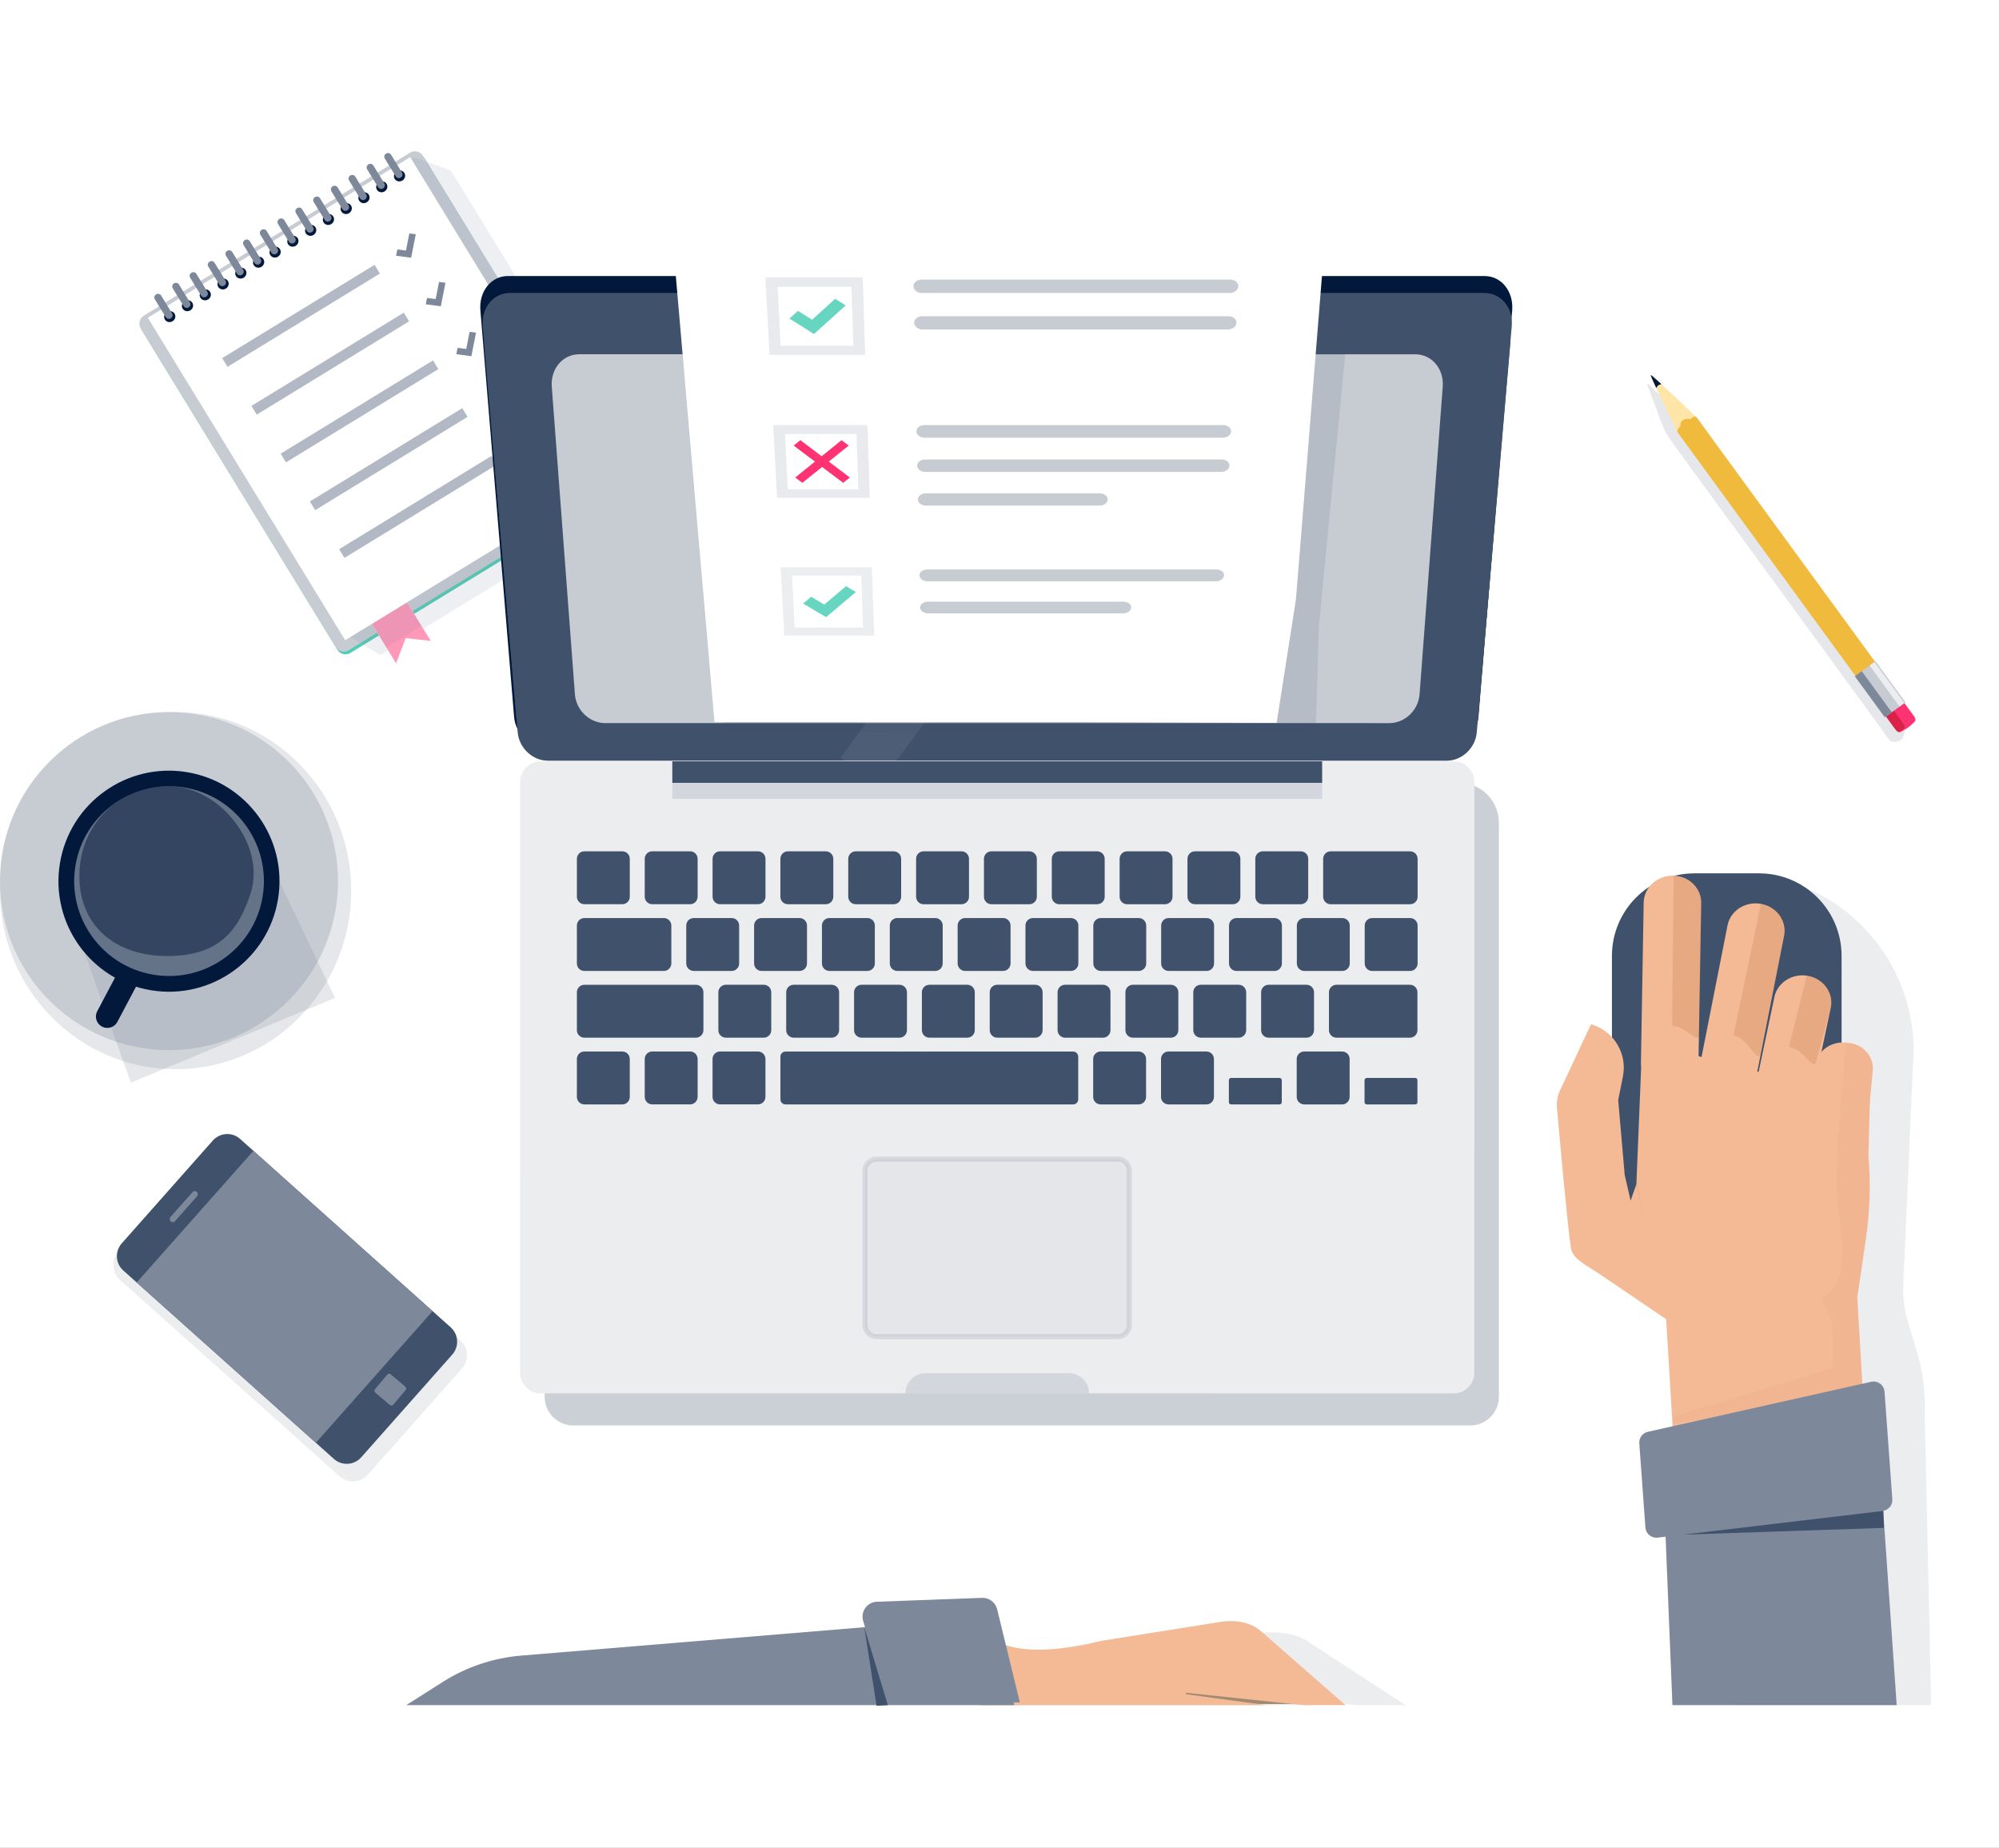
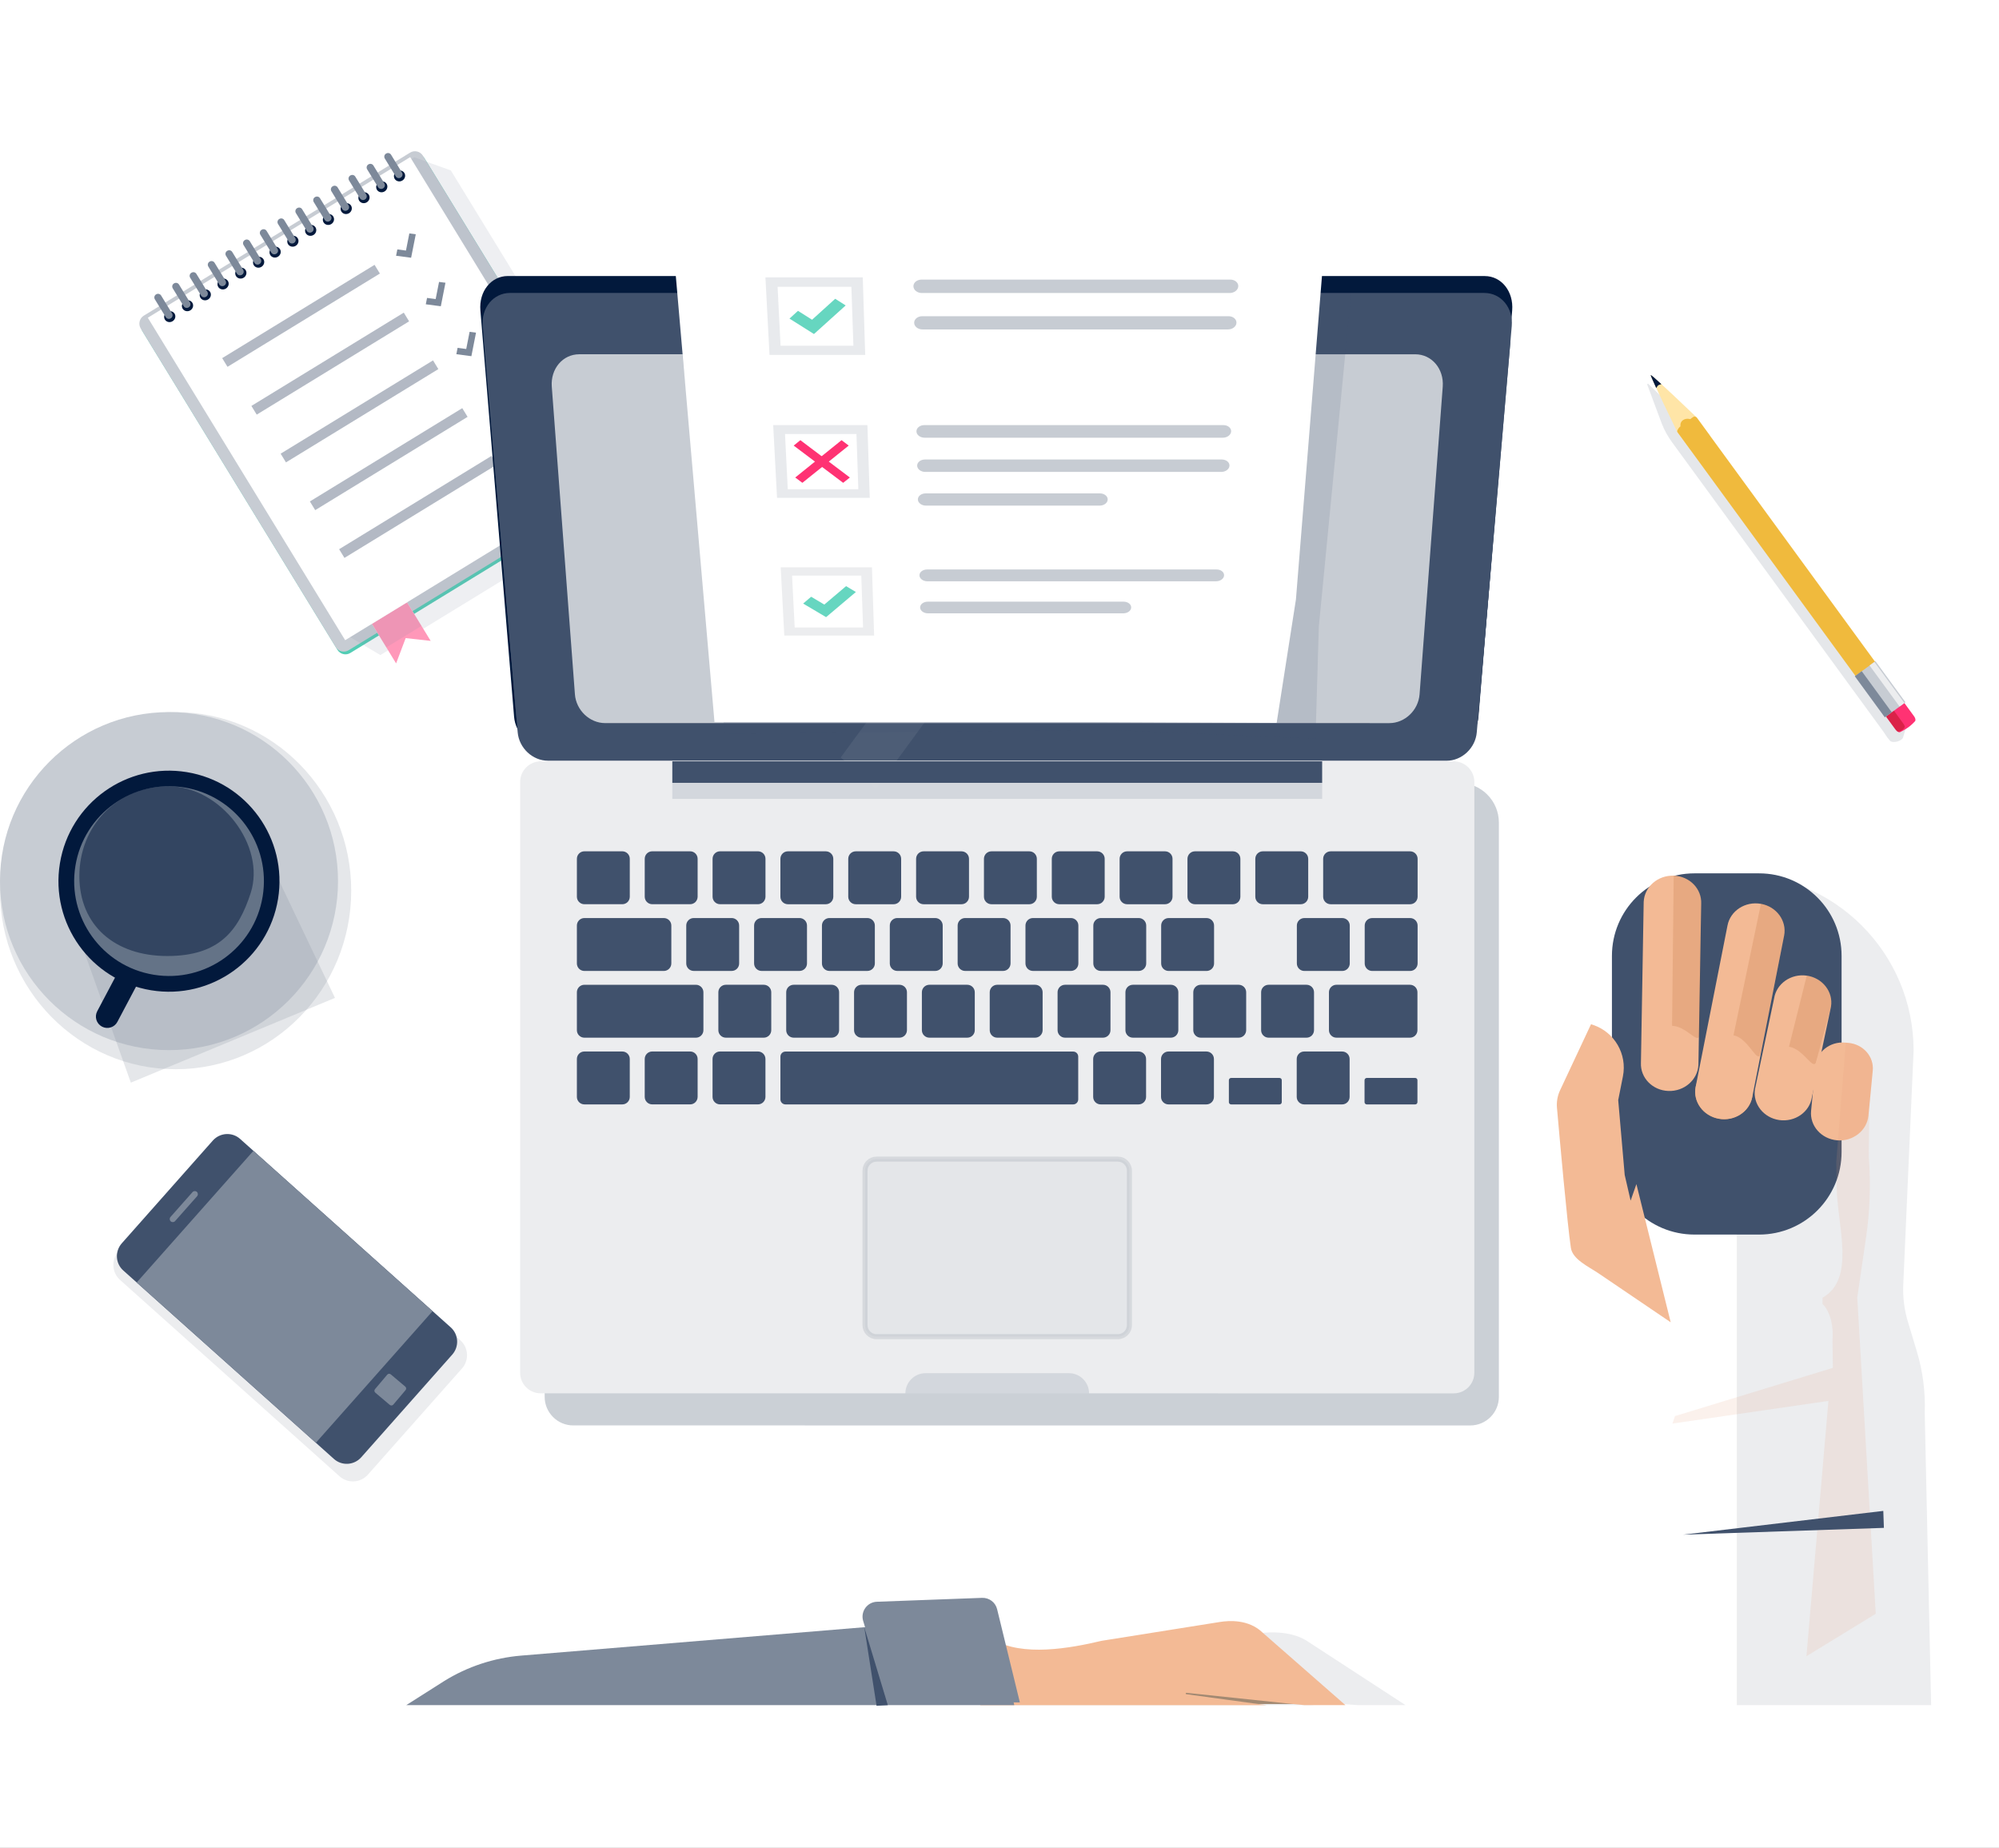
<svg xmlns="http://www.w3.org/2000/svg" width="304" height="281" viewBox="0 0 304 281" fill="none">
  <rect x="0" y="0" width="304" height="281" fill="#333333" stroke="none" />
  <g clip-path="url(#clip0)">
    <rect width="304" height="281" fill="white" />
    <path d="M70.258 208.097L55.945 224.248C54.825 225.509 52.895 225.621 51.638 224.497L18.253 194.63C17.004 193.514 16.892 191.597 18.004 190.34L32.317 174.188C33.437 172.927 35.367 172.815 36.624 173.939L70.01 203.807C71.258 204.927 71.37 206.844 70.258 208.097Z" fill="#ECEDEF" />
    <path d="M68.777 205.987L54.936 221.603C53.853 222.823 51.995 222.939 50.788 221.86L18.746 193.196C17.547 192.126 17.447 190.275 18.522 189.064L32.362 173.443C33.445 172.224 35.304 172.108 36.511 173.186L68.553 201.851C69.752 202.929 69.851 204.776 68.777 205.987Z" fill="#40516C" />
    <path d="M65.782 199.382L48.033 219.401L20.788 195.022L38.537 175.004L65.782 199.382Z" fill="#7D899A" />
    <path d="M29.973 181.906L26.625 185.686C26.455 185.881 26.16 185.898 25.965 185.723C25.775 185.549 25.754 185.255 25.928 185.06L29.276 181.28C29.446 181.085 29.741 181.068 29.936 181.243C30.127 181.417 30.148 181.711 29.973 181.906Z" fill="#7D899A" />
    <path d="M61.678 211.388L59.811 213.595C59.678 213.753 59.442 213.773 59.28 213.641L57.073 211.774C56.915 211.641 56.894 211.404 57.027 211.243L58.894 209.035C59.027 208.878 59.263 208.857 59.425 208.99L61.632 210.857C61.794 210.99 61.815 211.226 61.678 211.388Z" fill="#7D899A" />
    <path opacity="0.2" d="M286.42 111.255L254.268 67.237C253.638 66.377 253.12 65.438 252.736 64.466L250.51 58.501C250.47 58.396 250.601 58.309 250.68 58.388L254.746 62.329L289.812 110.808L289.402 112.161C289.221 112.708 287.821 113.071 287.433 112.647C286.927 112.087 286.576 111.474 286.42 111.255Z" fill="#7D899A" />
    <path d="M251.038 57.032C251.196 56.917 258.019 63.468 258.019 63.468L260.033 66.225L257.061 68.397L255.047 65.641C255.047 65.641 250.899 57.134 251.038 57.032Z" fill="#FFE5A7" />
    <path d="M255.071 65.676C255.071 65.676 255.017 65.568 255.17 65.287C255.324 64.993 255.562 64.829 255.562 64.829C255.562 64.829 255.437 64.231 255.948 63.883C256.459 63.536 257.055 63.739 257.055 63.739C257.055 63.739 257.322 63.5 257.561 63.375C257.604 63.351 257.647 63.343 257.686 63.341C257.878 63.332 258.044 63.509 258.044 63.509L285.332 100.872L282.36 103.044L255.071 65.676Z" fill="#F0BA3D" />
    <path d="M252.179 58.593C252.306 58.498 252.512 58.473 252.66 58.415C251.755 57.583 251.087 56.998 251.038 57.032C250.995 57.065 251.353 57.883 251.871 59.004C251.98 58.866 252.038 58.698 252.179 58.593Z" fill="#02193C" />
    <path d="M289.027 111.299C289.027 111.299 289.678 110.989 290.224 110.59C290.769 110.19 291.177 109.731 291.177 109.731C291.358 109.6 291.326 109.256 291.112 108.961L285.808 101.699C285.594 101.404 285.273 101.272 285.093 101.403L282.946 102.973C282.765 103.103 282.797 103.447 283.01 103.742L288.315 111.004C288.528 111.299 288.85 111.431 289.027 111.299Z" fill="#FF3273" />
    <path opacity="0.49" d="M288.725 111.274C288.725 111.274 289.051 111.198 289.284 111.025C289.517 110.853 289.651 110.595 289.651 110.595C289.727 110.538 289.621 110.257 289.407 109.971L284.204 102.849C283.992 102.56 283.76 102.373 283.68 102.428L282.754 103.106C282.678 103.163 282.785 103.445 282.996 103.734L288.199 110.856C288.413 111.142 288.649 111.33 288.725 111.274Z" fill="#B4141B" />
    <path d="M286.64 109.083L289.776 106.792L285.215 100.547L282.079 102.837L286.64 109.083Z" fill="#C7CCD3" />
    <path d="M288.878 107.442L289.615 106.903L285.054 100.658L284.317 101.197L288.878 107.442Z" fill="#ECEDEF" />
    <path d="M286.639 109.076L287.687 108.31L283.126 102.064L282.077 102.83L286.639 109.076Z" fill="#7D899A" />
    <path fill-rule="evenodd" clip-rule="evenodd" d="M21.659 50.367L51.323 98.826C51.734 99.494 52.609 99.705 53.277 99.294L93.77 74.505C94.438 74.094 94.65 73.219 94.239 72.551L64.575 24.093C64.164 23.425 63.288 23.213 62.62 23.624L22.128 48.413C21.456 48.824 21.248 49.699 21.659 50.367Z" fill="#53CDB5" />
    <path fill-rule="evenodd" clip-rule="evenodd" d="M21.401 49.953L51.066 98.412C51.476 99.08 52.352 99.291 53.02 98.88L93.513 74.091C94.18 73.68 94.392 72.805 93.981 72.137L64.317 23.678C63.906 23.011 63.031 22.799 62.363 23.21L21.87 47.999C21.202 48.41 20.995 49.285 21.401 49.953Z" fill="#C7CCD3" />
    <path fill-rule="evenodd" clip-rule="evenodd" d="M56.559 94.864L60.239 100.88L61.695 97.034L65.496 97.457L61.903 91.591L57.157 94.499L56.559 94.864Z" fill="white" />
    <path fill-rule="evenodd" clip-rule="evenodd" d="M56.559 94.864L60.239 100.88L61.695 97.034L65.496 97.457L61.903 91.591L57.157 94.499L56.559 94.864Z" fill="#FF98B9" />
    <path opacity="0.13" fill-rule="evenodd" clip-rule="evenodd" d="M64.413 29.831C64.21 29.955 63.981 29.988 63.77 29.943C63.558 29.897 63.372 29.773 63.255 29.582C63.139 29.391 63.114 29.167 63.168 28.959C63.222 28.752 63.359 28.561 63.562 28.441C63.969 28.192 64.484 28.304 64.72 28.686C64.836 28.876 64.861 29.1 64.807 29.308C64.749 29.515 64.612 29.706 64.413 29.831ZM57.841 99.614L59.024 98.888L58.754 98.452L64.098 95.179L64.367 95.615L98.454 74.746L68.562 25.914L63.015 23.927L61.43 24.898L63.799 28.773L62.973 29.279C63.098 29.341 63.206 29.436 63.285 29.561C63.521 29.943 63.38 30.457 62.977 30.706C62.571 30.955 62.056 30.843 61.82 30.461C61.741 30.337 61.708 30.196 61.708 30.055L60.281 30.926C60.405 30.988 60.513 31.084 60.592 31.208C60.828 31.59 60.687 32.104 60.285 32.353C59.878 32.602 59.364 32.49 59.127 32.108C59.048 31.984 59.015 31.843 59.015 31.702L57.588 32.573C57.713 32.635 57.821 32.731 57.899 32.855C58.136 33.237 57.995 33.751 57.592 34C57.186 34.249 56.671 34.137 56.435 33.755C56.356 33.631 56.323 33.49 56.323 33.349L54.896 34.224C55.02 34.286 55.128 34.382 55.207 34.506C55.443 34.888 55.302 35.403 54.9 35.651C54.493 35.9 53.979 35.788 53.742 35.407C53.663 35.282 53.63 35.141 53.63 35L52.203 35.871C52.327 35.934 52.435 36.029 52.514 36.153C52.751 36.535 52.609 37.05 52.207 37.298C51.8 37.547 51.286 37.435 51.05 37.054C50.971 36.929 50.938 36.788 50.938 36.647L49.51 37.518C49.635 37.581 49.743 37.676 49.822 37.8C50.058 38.182 49.917 38.697 49.514 38.946C49.108 39.194 48.593 39.083 48.357 38.701C48.278 38.576 48.245 38.435 48.245 38.294L46.818 39.166C46.942 39.228 47.05 39.323 47.129 39.448C47.365 39.829 47.224 40.344 46.822 40.593C46.415 40.842 45.901 40.73 45.664 40.348C45.586 40.223 45.552 40.082 45.552 39.941L44.316 40.696C44.441 40.759 44.548 40.854 44.627 40.978C44.864 41.36 44.723 41.875 44.32 42.124C43.914 42.373 43.399 42.261 43.163 41.879C43.084 41.754 43.051 41.613 43.051 41.472L41.623 42.343C41.748 42.406 41.856 42.501 41.935 42.626C42.171 43.007 42.03 43.522 41.628 43.771C41.221 44.02 40.702 43.908 40.47 43.526C40.391 43.401 40.358 43.26 40.358 43.119L38.931 43.995C39.055 44.057 39.163 44.152 39.242 44.277C39.478 44.658 39.337 45.173 38.935 45.422C38.528 45.671 38.014 45.559 37.777 45.177C37.699 45.053 37.665 44.912 37.665 44.77L36.238 45.642C36.363 45.704 36.471 45.799 36.549 45.924C36.786 46.306 36.645 46.82 36.242 47.069C35.836 47.318 35.321 47.206 35.085 46.824C35.006 46.7 34.973 46.559 34.973 46.418L33.546 47.289C33.67 47.351 33.778 47.447 33.857 47.571C34.093 47.953 33.952 48.467 33.55 48.716C33.143 48.965 32.629 48.853 32.392 48.471C32.313 48.347 32.28 48.206 32.28 48.065L30.853 48.936C30.977 48.998 31.085 49.094 31.164 49.218C31.401 49.6 31.26 50.114 30.857 50.363C30.451 50.612 29.936 50.5 29.7 50.118C29.621 49.994 29.588 49.853 29.588 49.712L26.928 51.338L31.011 58.005L29.625 58.619L52.937 96.702L57.841 99.614Z" fill="#7D899A" />
    <path d="M62.621 27.507L61.106 25.033L24.012 47.74L25.526 50.214L62.621 27.507Z" fill="#02193C" />
    <path fill-rule="evenodd" clip-rule="evenodd" d="M52.493 97.352L92.393 72.928L62.38 23.893L22.481 48.317L52.493 97.352ZM61.189 27.452C60.783 27.701 60.264 27.589 60.024 27.203C59.787 26.817 59.924 26.303 60.331 26.054C60.737 25.805 61.256 25.917 61.496 26.303C61.733 26.689 61.596 27.207 61.189 27.452ZM58.489 29.108C58.082 29.357 57.563 29.245 57.323 28.859C57.086 28.473 57.223 27.958 57.63 27.709C58.036 27.461 58.555 27.573 58.795 27.958C59.032 28.344 58.895 28.859 58.489 29.108ZM55.783 30.763C55.377 31.012 54.858 30.9 54.618 30.514C54.381 30.128 54.518 29.614 54.925 29.365C55.331 29.116 55.85 29.228 56.09 29.614C56.327 30 56.19 30.514 55.783 30.763ZM53.083 32.418C52.676 32.667 52.157 32.555 51.917 32.169C51.68 31.784 51.817 31.269 52.224 31.02C52.63 30.771 53.149 30.883 53.39 31.269C53.626 31.655 53.489 32.169 53.083 32.418ZM50.377 34.074C49.971 34.323 49.452 34.211 49.212 33.825C48.975 33.439 49.112 32.925 49.519 32.676C49.925 32.427 50.444 32.539 50.684 32.925C50.921 33.31 50.784 33.825 50.377 34.074ZM47.677 35.729C47.27 35.978 46.751 35.866 46.511 35.48C46.274 35.094 46.411 34.58 46.818 34.331C47.224 34.082 47.743 34.194 47.984 34.58C48.22 34.966 48.083 35.48 47.677 35.729ZM44.972 37.38C44.565 37.629 44.046 37.517 43.806 37.132C43.569 36.746 43.706 36.231 44.113 35.982C44.519 35.733 45.038 35.845 45.279 36.231C45.515 36.617 45.378 37.136 44.972 37.38ZM42.271 39.036C41.864 39.285 41.346 39.173 41.105 38.787C40.868 38.401 41.005 37.887 41.412 37.638C41.819 37.389 42.337 37.501 42.578 37.887C42.814 38.273 42.677 38.787 42.271 39.036ZM39.761 40.575C39.354 40.824 38.835 40.712 38.595 40.326C38.358 39.94 38.495 39.426 38.902 39.177C39.308 38.928 39.827 39.04 40.068 39.426C40.304 39.812 40.167 40.326 39.761 40.575ZM37.056 42.23C36.649 42.479 36.13 42.367 35.89 41.981C35.653 41.596 35.79 41.081 36.197 40.832C36.603 40.583 37.122 40.695 37.363 41.081C37.599 41.463 37.462 41.981 37.056 42.23ZM34.355 43.882C33.948 44.131 33.429 44.019 33.189 43.633C32.952 43.247 33.089 42.733 33.496 42.483C33.903 42.235 34.421 42.347 34.662 42.733C34.898 43.118 34.757 43.633 34.355 43.882ZM31.65 45.537C31.243 45.786 30.724 45.674 30.484 45.288C30.247 44.902 30.384 44.388 30.791 44.139C31.197 43.89 31.716 44.002 31.953 44.388C32.193 44.774 32.056 45.288 31.65 45.537ZM28.945 47.193C28.538 47.441 28.019 47.329 27.779 46.944C27.542 46.558 27.679 46.043 28.086 45.794C28.492 45.545 29.011 45.657 29.252 46.043C29.492 46.429 29.351 46.944 28.945 47.193ZM26.244 48.848C25.837 49.097 25.319 48.985 25.078 48.599C24.841 48.213 24.978 47.699 25.385 47.45C25.791 47.201 26.31 47.313 26.551 47.699C26.787 48.084 26.65 48.599 26.244 48.848Z" fill="white" />
    <path d="M48.664 30.145L49.618 31.705L50.328 32.863C50.485 33.12 50.402 33.456 50.149 33.61L50.124 33.622C49.867 33.78 49.531 33.697 49.378 33.444L48.668 32.286L47.714 30.726C47.556 30.469 47.639 30.133 47.892 29.98L47.917 29.967C48.175 29.809 48.511 29.888 48.664 30.145ZM29.123 41.472L29.098 41.484C28.841 41.642 28.762 41.978 28.92 42.231L29.874 43.791L30.583 44.949C30.741 45.206 31.077 45.285 31.33 45.127L31.355 45.114C31.612 44.957 31.691 44.621 31.534 44.368L30.824 43.21L29.87 41.65C29.716 41.393 29.38 41.314 29.123 41.472ZM45.204 31.643L45.179 31.656C44.922 31.813 44.843 32.149 45.001 32.402L45.955 33.962L46.664 35.12C46.822 35.377 47.158 35.456 47.411 35.298L47.436 35.286C47.693 35.128 47.772 34.792 47.614 34.539L46.905 33.382L45.951 31.822C45.797 31.564 45.461 31.486 45.204 31.643ZM39.798 34.937L39.773 34.95C39.516 35.108 39.437 35.444 39.595 35.697L40.549 37.257L41.258 38.414C41.416 38.671 41.752 38.75 42.005 38.593L42.03 38.58C42.287 38.422 42.366 38.086 42.208 37.833L41.499 36.676L40.545 35.116C40.391 34.859 40.055 34.78 39.798 34.937ZM42.482 33.294L42.457 33.307C42.2 33.465 42.121 33.801 42.279 34.054L43.233 35.614L43.943 36.771C44.1 37.028 44.436 37.107 44.689 36.95L44.714 36.937C44.972 36.779 45.05 36.443 44.893 36.19L44.183 35.033L43.229 33.473C43.075 33.216 42.739 33.137 42.482 33.294ZM31.886 39.779L31.861 39.791C31.604 39.949 31.525 40.285 31.683 40.538L32.637 42.098L33.346 43.256C33.504 43.513 33.84 43.592 34.093 43.434L34.118 43.422C34.375 43.264 34.454 42.928 34.297 42.675L33.587 41.517L32.633 39.958C32.475 39.704 32.143 39.621 31.886 39.779ZM34.57 38.136L34.545 38.149C34.288 38.306 34.209 38.642 34.367 38.895L35.321 40.455L36.031 41.613C36.188 41.87 36.525 41.949 36.778 41.791L36.803 41.779C37.06 41.621 37.139 41.285 36.981 41.032L36.271 39.874L35.317 38.315C35.16 38.062 34.828 37.978 34.57 38.136ZM37.242 36.502L37.217 36.514C36.96 36.672 36.881 37.008 37.039 37.261L37.993 38.821L38.703 39.978C38.86 40.236 39.196 40.314 39.449 40.157L39.474 40.144C39.732 39.986 39.81 39.651 39.653 39.397L38.943 38.24L37.989 36.68C37.831 36.427 37.499 36.344 37.242 36.502ZM50.602 28.324L50.577 28.337C50.319 28.494 50.241 28.83 50.398 29.083L51.352 30.643L52.062 31.801C52.22 32.058 52.556 32.137 52.809 31.979L52.834 31.967C53.091 31.809 53.17 31.473 53.012 31.22L52.303 30.062L51.348 28.503C51.195 28.245 50.859 28.166 50.602 28.324ZM23.754 44.758L23.73 44.77C23.472 44.928 23.393 45.264 23.551 45.517L24.505 47.077L25.215 48.234C25.372 48.492 25.709 48.571 25.962 48.413L25.986 48.4C26.244 48.243 26.323 47.907 26.165 47.654L25.455 46.496L24.501 44.936C24.343 44.683 24.008 44.6 23.754 44.758ZM53.286 26.681L53.261 26.694C53.004 26.851 52.925 27.187 53.083 27.44L54.037 29L54.746 30.158C54.904 30.415 55.24 30.494 55.493 30.336L55.518 30.324C55.775 30.166 55.854 29.83 55.696 29.577L54.987 28.42L54.033 26.86C53.879 26.602 53.543 26.523 53.286 26.681ZM56.041 24.993L56.016 25.005C55.758 25.163 55.68 25.499 55.837 25.752L56.792 27.312L57.501 28.469C57.659 28.727 57.995 28.805 58.248 28.648L58.273 28.635C58.53 28.478 58.609 28.142 58.451 27.889L57.742 26.731L56.787 25.171C56.63 24.918 56.298 24.839 56.041 24.993ZM58.725 23.35L58.7 23.362C58.443 23.52 58.364 23.856 58.522 24.109L59.476 25.669L60.185 26.826C60.343 27.084 60.679 27.163 60.932 27.005L60.957 26.992C61.214 26.835 61.293 26.499 61.135 26.246L60.426 25.088L59.472 23.528C59.314 23.275 58.982 23.192 58.725 23.35ZM26.476 43.09L26.451 43.102C26.194 43.26 26.115 43.596 26.273 43.849L27.227 45.409L27.936 46.567C28.094 46.824 28.43 46.903 28.683 46.745L28.708 46.733C28.965 46.575 29.044 46.239 28.887 45.986L28.177 44.828L27.223 43.268C27.069 43.015 26.733 42.932 26.476 43.09Z" fill="#7D899A" />
    <g opacity="0.4">
      <path d="M56.961 40.273L33.787 54.459L34.597 55.782L57.771 41.596L56.961 40.273Z" fill="#40516C" />
      <path d="M61.405 47.542L38.231 61.727L39.041 63.051L62.215 48.865L61.405 47.542Z" fill="#40516C" />
      <path d="M65.853 54.803L42.679 68.989L43.489 70.313L66.663 56.127L65.853 54.803Z" fill="#40516C" />
      <path d="M70.299 62.066L47.125 76.252L47.935 77.575L71.109 63.389L70.299 62.066Z" fill="#40516C" />
      <path d="M74.746 69.329L51.572 83.515L52.383 84.838L75.557 70.652L74.746 69.329Z" fill="#40516C" />
    </g>
    <path d="M62.521 39.193L60.235 38.894L60.426 37.928L61.737 38.102L62.252 35.492L63.231 35.621L62.521 39.193Z" fill="#7D899A" />
    <path d="M67.039 46.571L64.753 46.272L64.944 45.306L66.255 45.476L66.769 42.87L67.744 42.995L67.039 46.571Z" fill="#7D899A" />
    <path d="M71.686 54.164L69.4 53.861L69.591 52.894L70.902 53.069L71.416 50.459L72.391 50.588L71.686 54.164Z" fill="#7D899A" />
    <path opacity="0.4" d="M139.801 119.046C137.005 114.374 134.325 171.416 132.354 169.433L84.713 121.427C83.576 122.211 82.834 123.522 82.834 125.007L82.83 212.403C82.83 214.809 84.779 216.759 87.186 216.759L223.587 216.763C225.994 216.763 227.944 214.813 227.944 212.407V125.095C227.944 121.755 225.239 119.05 221.899 119.05L139.801 119.046Z" fill="#7D899A" />
    <path d="M221.082 211.881L82.228 211.877C80.498 211.877 79.1 210.475 79.1 208.749L79.104 118.906C79.104 117.176 80.507 115.777 82.233 115.777L221.086 115.781C222.816 115.781 224.214 117.184 224.214 118.91L224.21 208.753C224.21 210.479 222.812 211.881 221.082 211.881Z" fill="#ECEDEF" />
    <path d="M220.202 113.526L82.814 113.522C80.459 113.522 78.388 111.503 78.18 109L73.055 47.204C72.817 44.322 74.681 41.975 77.227 41.975L225.794 41.979C228.339 41.979 230.203 44.331 229.966 47.209L224.837 109.004C224.633 111.507 222.557 113.526 220.202 113.526Z" fill="#02193C" />
    <path d="M220.164 113.342L83.145 113.338C80.797 113.338 78.731 111.396 78.523 108.99L73.412 49.574C73.175 46.803 75.034 44.546 77.573 44.546L225.74 44.55C228.28 44.55 230.138 46.811 229.902 49.578L224.786 108.994C224.583 111.4 222.513 113.342 220.164 113.342Z" fill="#40516C" />
    <path d="M219.978 115.684L83.336 115.68C80.996 115.68 78.934 113.751 78.727 111.357L73.644 52.282C73.408 49.527 75.266 47.282 77.793 47.282L225.521 47.286C228.052 47.286 229.906 49.531 229.67 52.286L224.583 111.361C224.38 113.755 222.318 115.684 219.978 115.684Z" fill="#40516C" />
    <path d="M211.286 109.963L92.028 109.959C89.671 109.959 87.614 108.001 87.431 105.578L83.913 58.8C83.71 56.087 85.576 53.871 88.091 53.871L215.228 53.875C217.738 53.875 219.609 56.087 219.406 58.804L215.883 105.582C215.697 108.009 213.643 109.963 211.286 109.963Z" fill="#C7CCD3" />
    <g opacity="0.26">
      <path opacity="0.26" d="M133.222 119.944L127.857 115.181L177.212 47.816L182.576 52.579L133.222 119.944Z" fill="white" />
    </g>
    <path opacity="0.22" d="M165.62 211.88H137.69C137.69 210.188 139.063 208.814 140.756 208.814H162.55C164.246 208.81 165.62 210.184 165.62 211.88Z" fill="#7D899A" />
    <path d="M201.067 115.771H102.242V119.045H201.067V115.771Z" fill="#40516C" />
    <path opacity="0.22" d="M201.067 119.018H102.242V121.482H201.067V119.018Z" fill="#7D899A" />
    <path opacity="0.2" d="M170.001 203.262H133.304C132.333 203.262 131.549 202.478 131.549 201.507V178.021C131.549 177.05 132.333 176.266 133.304 176.266H170.001C170.972 176.266 171.756 177.05 171.756 178.021V201.507C171.756 202.478 170.972 203.262 170.001 203.262Z" fill="#C7CCD3" stroke="#7D899A" stroke-width="0.765" stroke-miterlimit="10" />
    <path d="M94.638 137.5H88.868C88.241 137.5 87.731 136.989 87.731 136.363V130.592C87.731 129.965 88.241 129.455 88.868 129.455H94.638C95.265 129.455 95.775 129.965 95.775 130.592V136.363C95.775 136.994 95.265 137.5 94.638 137.5Z" fill="#40516C" />
    <path d="M104.955 137.499H99.184C98.558 137.499 98.048 136.988 98.048 136.362V130.591C98.048 129.964 98.558 129.454 99.184 129.454H104.955C105.582 129.454 106.092 129.964 106.092 130.591V136.362C106.088 136.993 105.582 137.499 104.955 137.499Z" fill="#40516C" />
    <path d="M115.274 137.499H109.503C108.876 137.499 108.366 136.988 108.366 136.362V130.591C108.366 129.964 108.876 129.454 109.503 129.454H115.274C115.9 129.454 116.411 129.964 116.411 130.591V136.362C116.406 136.993 115.9 137.499 115.274 137.499Z" fill="#40516C" />
    <path d="M125.588 137.503H119.817C119.19 137.503 118.68 136.992 118.68 136.366V130.595C118.68 129.968 119.19 129.458 119.817 129.458H125.588C126.214 129.458 126.725 129.968 126.725 130.595V136.366C126.725 136.992 126.214 137.503 125.588 137.503Z" fill="#40516C" />
    <path d="M135.906 137.503H130.135C129.509 137.503 128.998 136.992 128.998 136.366V130.595C128.998 129.968 129.509 129.458 130.135 129.458H135.906C136.533 129.458 137.043 129.968 137.043 130.595V136.366C137.043 136.992 136.533 137.503 135.906 137.503Z" fill="#40516C" />
    <path d="M146.224 137.503H140.453C139.827 137.503 139.317 136.992 139.317 136.366V130.595C139.317 129.968 139.827 129.458 140.453 129.458H146.224C146.851 129.458 147.361 129.968 147.361 130.595V136.366C147.361 136.992 146.851 137.503 146.224 137.503Z" fill="#40516C" />
    <path d="M156.543 137.503H150.772C150.145 137.503 149.635 136.992 149.635 136.366V130.595C149.635 129.968 150.145 129.458 150.772 129.458H156.543C157.169 129.458 157.679 129.968 157.679 130.595V136.366C157.675 136.992 157.169 137.503 156.543 137.503Z" fill="#40516C" />
    <path d="M166.86 137.503H161.089C160.463 137.503 159.953 136.992 159.953 136.366V130.595C159.953 129.968 160.463 129.458 161.089 129.458H166.86C167.487 129.458 167.997 129.968 167.997 130.595V136.366C167.993 136.992 167.487 137.503 166.86 137.503Z" fill="#40516C" />
    <path d="M177.175 137.503H171.404C170.777 137.503 170.267 136.992 170.267 136.366V130.595C170.267 129.968 170.777 129.458 171.404 129.458H177.175C177.801 129.458 178.312 129.964 178.312 130.595V136.366C178.312 136.992 177.806 137.503 177.175 137.503Z" fill="#40516C" />
    <path d="M187.493 137.503H181.722C181.096 137.503 180.585 136.992 180.585 136.366V130.595C180.585 129.968 181.096 129.458 181.722 129.458H187.493C188.119 129.458 188.63 129.968 188.63 130.595V136.366C188.63 136.992 188.119 137.503 187.493 137.503Z" fill="#40516C" />
    <path d="M197.811 137.503H192.04C191.413 137.503 190.903 136.992 190.903 136.366V130.595C190.903 129.968 191.409 129.458 192.04 129.458H197.811C198.437 129.458 198.947 129.968 198.947 130.595V136.366C198.947 136.996 198.437 137.503 197.811 137.503Z" fill="#40516C" />
    <path d="M214.448 137.503H202.358C201.732 137.503 201.221 136.992 201.221 136.366V130.595C201.221 129.968 201.732 129.458 202.358 129.458H214.448C215.074 129.458 215.585 129.968 215.585 130.595V136.366C215.581 136.996 215.074 137.503 214.448 137.503Z" fill="#40516C" />
    <path d="M100.956 147.648H88.866C88.24 147.648 87.73 147.138 87.73 146.511V140.74C87.73 140.114 88.24 139.604 88.866 139.604H100.956C101.582 139.604 102.093 140.114 102.093 140.74V146.511C102.089 147.138 101.582 147.648 100.956 147.648Z" fill="#40516C" />
    <path d="M111.27 147.646H105.499C104.872 147.646 104.362 147.136 104.362 146.509V140.738C104.362 140.112 104.872 139.602 105.499 139.602H111.27C111.896 139.602 112.406 140.112 112.406 140.738V146.509C112.406 147.14 111.9 147.646 111.27 147.646Z" fill="#40516C" />
    <path d="M121.588 147.646H115.817C115.191 147.646 114.68 147.136 114.68 146.509V140.738C114.68 140.112 115.191 139.602 115.817 139.602H121.588C122.215 139.602 122.725 140.112 122.725 140.738V146.509C122.725 147.14 122.215 147.646 121.588 147.646Z" fill="#40516C" />
    <path d="M131.906 147.646H126.135C125.508 147.646 124.998 147.136 124.998 146.509V140.738C124.998 140.112 125.508 139.602 126.135 139.602H131.906C132.532 139.602 133.043 140.112 133.043 140.738V146.509C133.043 147.14 132.532 147.646 131.906 147.646Z" fill="#40516C" />
    <path d="M142.224 147.646H136.453C135.827 147.646 135.316 147.136 135.316 146.509V140.738C135.316 140.112 135.827 139.602 136.453 139.602H142.224C142.851 139.602 143.361 140.112 143.361 140.738V146.509C143.357 147.14 142.851 147.646 142.224 147.646Z" fill="#40516C" />
    <path d="M152.542 147.646H146.771C146.145 147.646 145.635 147.136 145.635 146.509V140.738C145.635 140.112 146.145 139.602 146.771 139.602H152.542C153.169 139.602 153.679 140.112 153.679 140.738V146.509C153.675 147.14 153.169 147.646 152.542 147.646Z" fill="#40516C" />
    <path d="M162.857 147.646H157.086C156.459 147.646 155.949 147.136 155.949 146.509V140.738C155.949 140.112 156.459 139.602 157.086 139.602H162.857C163.483 139.602 163.993 140.112 163.993 140.738V146.509C163.993 147.14 163.487 147.646 162.857 147.646Z" fill="#40516C" />
    <path d="M173.175 147.646H167.404C166.777 147.646 166.267 147.136 166.267 146.509V140.738C166.267 140.112 166.777 139.602 167.404 139.602H173.175C173.801 139.602 174.311 140.112 174.311 140.738V146.509C174.311 147.14 173.801 147.646 173.175 147.646Z" fill="#40516C" />
    <path d="M183.493 147.65H177.722C177.095 147.65 176.585 147.14 176.585 146.513V140.742C176.585 140.116 177.095 139.605 177.722 139.605H183.493C184.119 139.605 184.63 140.116 184.63 140.742V146.513C184.63 147.14 184.119 147.65 183.493 147.65Z" fill="#40516C" />
-     <path d="M193.811 147.65H188.04C187.413 147.65 186.903 147.14 186.903 146.513V140.742C186.903 140.116 187.413 139.605 188.04 139.605H193.811C194.437 139.605 194.948 140.116 194.948 140.742V146.513C194.948 147.14 194.437 147.65 193.811 147.65Z" fill="#40516C" />
    <path d="M204.129 147.65H198.358C197.731 147.65 197.221 147.14 197.221 146.513V140.742C197.221 140.116 197.727 139.605 198.358 139.605H204.129C204.755 139.605 205.266 140.116 205.266 140.742V146.513C205.261 147.14 204.755 147.65 204.129 147.65Z" fill="#40516C" />
    <path d="M214.447 147.65H208.676C208.05 147.65 207.539 147.14 207.539 146.513V140.742C207.539 140.116 208.05 139.605 208.676 139.605H214.447C215.074 139.605 215.584 140.116 215.584 140.742V146.513C215.58 147.14 215.074 147.65 214.447 147.65Z" fill="#40516C" />
    <path d="M105.835 157.797H88.866C88.24 157.797 87.73 157.286 87.73 156.66V150.889C87.73 150.262 88.24 149.752 88.866 149.752H105.835C106.462 149.752 106.972 150.262 106.972 150.889V156.66C106.972 157.286 106.462 157.797 105.835 157.797Z" fill="#40516C" />
    <path d="M116.153 157.795H110.382C109.756 157.795 109.245 157.284 109.245 156.658V150.887C109.245 150.26 109.756 149.75 110.382 149.75H116.153C116.78 149.75 117.29 150.26 117.29 150.887V156.658C117.29 157.284 116.78 157.795 116.153 157.795Z" fill="#40516C" />
    <path d="M126.471 157.795H120.7C120.074 157.795 119.563 157.284 119.563 156.658V150.887C119.563 150.26 120.074 149.75 120.7 149.75H126.471C127.098 149.75 127.608 150.26 127.608 150.887V156.658C127.604 157.284 127.098 157.795 126.471 157.795Z" fill="#40516C" />
    <path d="M136.79 157.795H131.019C130.392 157.795 129.882 157.284 129.882 156.658V150.887C129.882 150.26 130.392 149.75 131.019 149.75H136.79C137.416 149.75 137.926 150.26 137.926 150.887V156.658C137.922 157.284 137.416 157.795 136.79 157.795Z" fill="#40516C" />
    <path d="M147.104 157.795H141.333C140.706 157.795 140.196 157.284 140.196 156.658V150.887C140.196 150.26 140.706 149.75 141.333 149.75H147.104C147.73 149.75 148.24 150.26 148.24 150.887V156.658C148.24 157.284 147.734 157.795 147.104 157.795Z" fill="#40516C" />
    <path d="M157.421 157.795H151.65C151.024 157.795 150.514 157.284 150.514 156.658V150.887C150.514 150.26 151.024 149.75 151.65 149.75H157.421C158.048 149.75 158.558 150.26 158.558 150.887V156.658C158.558 157.284 158.048 157.795 157.421 157.795Z" fill="#40516C" />
    <path d="M167.74 157.795H161.969C161.342 157.795 160.832 157.284 160.832 156.658V150.887C160.832 150.26 161.338 149.75 161.969 149.75H167.74C168.366 149.75 168.876 150.26 168.876 150.887V156.658C168.876 157.288 168.366 157.795 167.74 157.795Z" fill="#40516C" />
    <path d="M178.058 157.795H172.287C171.66 157.795 171.15 157.284 171.15 156.658V150.887C171.15 150.26 171.66 149.75 172.287 149.75H178.058C178.684 149.75 179.195 150.26 179.195 150.887V156.658C179.191 157.288 178.684 157.795 178.058 157.795Z" fill="#40516C" />
    <path d="M188.376 157.795H182.605C181.979 157.795 181.469 157.284 181.469 156.658V150.887C181.469 150.26 181.975 149.75 182.605 149.75H188.376C189.003 149.75 189.513 150.26 189.513 150.887V156.658C189.509 157.288 189.003 157.795 188.376 157.795Z" fill="#40516C" />
    <path d="M198.694 157.795H192.923C192.297 157.795 191.786 157.284 191.786 156.658V150.887C191.786 150.26 192.293 149.75 192.923 149.75H198.694C199.321 149.75 199.831 150.26 199.831 150.887V156.658C199.827 157.288 199.321 157.795 198.694 157.795Z" fill="#40516C" />
    <path d="M214.423 157.795H203.237C202.611 157.795 202.101 157.284 202.101 156.658V150.887C202.101 150.26 202.611 149.75 203.237 149.75H214.423C215.049 149.75 215.559 150.26 215.559 150.887V156.658C215.559 157.288 215.053 157.795 214.423 157.795Z" fill="#40516C" />
    <path d="M94.637 167.942H88.866C88.24 167.942 87.73 167.432 87.73 166.805V161.034C87.73 160.408 88.24 159.897 88.866 159.897H94.637C95.264 159.897 95.774 160.408 95.774 161.034V166.805C95.77 167.436 95.264 167.942 94.637 167.942Z" fill="#40516C" />
    <path d="M104.955 167.939H99.184C98.557 167.939 98.047 167.429 98.047 166.802V161.031C98.047 160.405 98.557 159.895 99.184 159.895H104.955C105.581 159.895 106.092 160.405 106.092 161.031V166.802C106.088 167.433 105.581 167.939 104.955 167.939Z" fill="#40516C" />
    <path d="M115.269 167.939H109.498C108.871 167.939 108.361 167.429 108.361 166.802V161.031C108.361 160.405 108.871 159.895 109.498 159.895H115.269C115.895 159.895 116.406 160.405 116.406 161.031V166.802C116.406 167.433 115.895 167.939 115.269 167.939Z" fill="#40516C" />
    <path d="M163.205 167.944H119.451C119.028 167.944 118.684 167.599 118.684 167.176V160.675C118.684 160.252 119.028 159.907 119.451 159.907H163.205C163.628 159.907 163.972 160.252 163.972 160.675V167.176C163.972 167.599 163.628 167.944 163.205 167.944Z" fill="#40516C" />
    <path d="M173.154 167.943H167.383C166.756 167.943 166.246 167.433 166.246 166.806V161.035C166.246 160.409 166.756 159.898 167.383 159.898H173.154C173.78 159.898 174.291 160.409 174.291 161.035V166.806C174.291 167.433 173.78 167.943 173.154 167.943Z" fill="#40516C" />
    <path d="M183.472 167.943H177.701C177.075 167.943 176.564 167.433 176.564 166.806V161.035C176.564 160.409 177.075 159.898 177.701 159.898H183.472C184.099 159.898 184.609 160.409 184.609 161.035V166.806C184.609 167.433 184.099 167.943 183.472 167.943Z" fill="#40516C" />
    <path d="M194.587 167.943H187.223C187.036 167.943 186.882 167.79 186.882 167.603V164.259C186.882 164.072 187.036 163.919 187.223 163.919H194.587C194.773 163.919 194.927 164.072 194.927 164.259V167.603C194.923 167.79 194.773 167.943 194.587 167.943Z" fill="#40516C" />
    <path d="M204.108 167.943H198.337C197.711 167.943 197.2 167.433 197.2 166.806V161.035C197.2 160.409 197.711 159.898 198.337 159.898H204.108C204.735 159.898 205.245 160.409 205.245 161.035V166.806C205.241 167.433 204.735 167.943 204.108 167.943Z" fill="#40516C" />
    <path d="M215.219 167.943H207.855C207.668 167.943 207.514 167.79 207.514 167.603V164.259C207.514 164.072 207.668 163.919 207.855 163.919H215.219C215.406 163.919 215.559 164.072 215.559 164.259V167.603C215.559 167.79 215.406 167.943 215.219 167.943Z" fill="#40516C" />
    <path opacity="0.13" d="M200.055 112.346L169.113 111.014L110.233 111.616L102.694 44.649L205.474 44.658L200.561 95.286L200.055 112.346Z" fill="#40516C" />
    <path d="M194.147 109.927L166.076 109.798H108.656L101.74 30.028H202.001L197.081 91.149L194.147 109.927Z" fill="white" />
    <path d="M185.962 66.561H140.611C139.935 66.561 139.379 66.134 139.37 65.603C139.358 65.072 139.897 64.644 140.573 64.644H186.049C186.725 64.644 187.252 65.076 187.227 65.603C187.202 66.134 186.634 66.561 185.962 66.561Z" fill="#C7CCD3" />
    <path d="M185.717 71.763H140.71C140.042 71.763 139.49 71.34 139.478 70.821C139.466 70.298 140.001 69.875 140.673 69.875H185.804C186.476 69.875 186.999 70.298 186.974 70.821C186.949 71.344 186.385 71.763 185.717 71.763Z" fill="#C7CCD3" />
    <path d="M167.234 76.886H140.81C140.146 76.886 139.599 76.471 139.586 75.957C139.574 75.442 140.109 75.027 140.773 75.027H167.267C167.935 75.027 168.466 75.446 168.454 75.957C168.445 76.471 167.898 76.886 167.234 76.886Z" fill="#C7CCD3" />
    <path d="M170.827 93.266H141.121C140.474 93.266 139.939 92.872 139.93 92.382C139.922 91.892 140.441 91.494 141.088 91.494H170.872C171.524 91.494 172.038 91.892 172.026 92.382C172.013 92.872 171.478 93.266 170.827 93.266Z" fill="#C7CCD3" />
    <path d="M184.929 88.394H141.03C140.378 88.394 139.839 87.992 139.827 87.498C139.814 87 140.337 86.598 140.992 86.598H185.012C185.667 86.598 186.177 87 186.153 87.498C186.132 87.992 185.584 88.394 184.929 88.394Z" fill="#C7CCD3" />
    <path d="M186.738 50.097H140.295C139.603 50.097 139.034 49.649 139.022 49.093C139.009 48.537 139.561 48.085 140.254 48.085H186.829C187.522 48.085 188.061 48.537 188.036 49.093C188.011 49.649 187.43 50.097 186.738 50.097Z" fill="#C7CCD3" />
    <path d="M186.999 44.558H140.192C139.495 44.558 138.922 44.102 138.91 43.537C138.897 42.973 139.453 42.517 140.154 42.517H187.098C187.795 42.517 188.339 42.973 188.314 43.537C188.281 44.102 187.696 44.558 186.999 44.558Z" fill="#C7CCD3" />
    <path opacity="0.4" d="M132.271 75.705H118.169L117.584 64.644H131.914L132.271 75.705ZM119.8 74.394H130.533L130.246 65.993H119.381L119.8 74.394Z" fill="#C7CCD3" />
    <path opacity="0.4" d="M131.578 53.967H117.024L116.402 42.176H131.205L131.578 53.967ZM118.704 52.573H129.782L129.475 43.615H118.252L118.704 52.573Z" fill="#C7CCD3" />
    <path d="M132.935 96.649H119.273L118.725 86.269H132.603L132.935 96.649ZM120.854 95.417H131.251L130.981 87.53H120.455L120.854 95.417Z" fill="#ECEDEF" />
    <path d="M125.629 93.847L122.14 91.781L123.356 90.744L125.359 91.934L128.67 89.13L130.16 90.022L125.629 93.847Z" fill="#66D6C0" />
    <path d="M123.786 50.795L120.061 48.447L121.355 47.268L123.496 48.621L127.014 45.435L128.607 46.447L123.786 50.795Z" fill="#66D6C0" />
    <path d="M128.226 73.421L120.7 67.758L121.717 66.936L129.243 72.612L128.226 73.421Z" fill="#FF3273" />
    <path d="M129.068 67.758L122.02 73.421L120.937 72.612L127.982 66.936L129.068 67.758Z" fill="#FF3273" />
    <path d="M293.678 259.295H264.126V132.876C278.974 132.876 291.014 144.912 291.014 159.765L289.442 195.341C289.359 197.258 289.595 199.17 290.151 201.008L291.504 205.497C292.421 208.538 292.827 211.712 292.707 214.886L293.678 259.295Z" fill="#ECEDEF" />
    <path d="M185.588 257.852C185.439 257.836 185.451 257.674 185.601 257.67L204.328 259.139L206.507 259.292H213.75L199.109 249.758C196.632 247.97 193.147 248.157 191.571 248.343L170.615 250.824C165.039 251.812 156.542 252.953 151.406 250.646L148.8 249.322L149.261 252.305L149.128 259.296H199.798L185.588 257.852Z" fill="#ECEDEF" />
    <path opacity="0.2" d="M26.706 162.593C41.455 162.593 53.412 150.436 53.412 135.439C53.412 120.442 41.455 108.285 26.706 108.285C11.957 108.285 0 120.442 0 135.439C0 150.436 11.957 162.593 26.706 162.593Z" fill="#7D899A" />
    <path d="M25.702 159.689C39.897 159.689 51.404 148.182 51.404 133.987C51.404 119.792 39.897 108.285 25.702 108.285C11.507 108.285 0 119.792 0 133.987C0 148.182 11.507 159.689 25.702 159.689Z" fill="#C7CCD3" />
    <path opacity="0.2" d="M19.897 164.632L50.943 151.746L39.127 126.969L10.691 138.772L19.897 164.632Z" fill="#7D899A" />
    <path d="M17.848 155.396L21.411 148.666L18.349 147.044L14.786 153.773C14.338 154.62 14.661 155.665 15.508 156.113C16.354 156.561 17.399 156.238 17.848 155.396Z" fill="#02193C" />
    <path d="M42.281 136.717C43.782 127.558 37.574 118.916 28.414 117.415C19.254 115.914 10.612 122.122 9.111 131.282C7.61 140.442 13.819 149.084 22.978 150.585C32.138 152.086 40.78 145.877 42.281 136.717Z" fill="#02193C" />
    <path opacity="0.8" d="M39.944 136.318C41.231 128.456 35.901 121.038 28.038 119.751C20.176 118.463 12.758 123.793 11.471 131.656C10.183 139.519 15.513 146.936 23.376 148.224C31.239 149.511 38.656 144.181 39.944 136.318Z" fill="#7D899A" />
    <path opacity="0.5" d="M38.115 135.826C36.257 141.526 33.349 145.377 25.42 145.377C17.492 145.377 12.069 140.751 12.069 133.212C12.069 125.674 17.707 119.562 25.636 119.562C33.564 119.567 40.464 128.628 38.115 135.826Z" fill="#02193C" />
    <path d="M267.511 187.736H257.687C250.754 187.736 245.136 182.119 245.136 175.186V145.356C245.136 138.423 250.754 132.806 257.687 132.806H267.511C274.444 132.806 280.061 138.423 280.061 145.356V175.186C280.061 182.119 274.444 187.736 267.511 187.736Z" fill="#40516C" />
    <path d="M247.978 182.574L247.078 178.666L246.091 167.286L246.808 163.676C247.476 160.303 245.539 156.955 242.278 155.856L241.958 155.748L237.245 165.805C236.859 166.63 236.698 167.543 236.777 168.452C237.158 172.804 238.345 186.105 238.892 189.756C239.158 191.524 241.602 192.615 243.079 193.619L254.073 201.074L248.858 180.064L247.978 182.574Z" fill="#F3BA95" />
    <path d="M258.708 137.442L258.289 161.92C258.181 164.202 256.14 165.981 253.725 165.899C251.311 165.816 249.44 163.899 249.547 161.617L249.966 137.139C250.074 134.857 252.116 133.077 254.53 133.16C256.945 133.243 258.816 135.16 258.708 137.442Z" fill="#F3BA95" />
    <path opacity="0.14" d="M254.53 133.159L254.281 155.986C256.696 156.069 258.41 159.305 258.517 157.027L258.708 137.441C258.816 135.159 256.945 133.242 254.53 133.159Z" fill="#9B4302" />
    <path d="M266.475 166.832C266.043 169.073 263.77 170.546 261.393 170.122C259.015 169.695 257.439 167.534 257.866 165.293C258.298 163.053 260.571 161.58 262.948 162.003C265.326 162.426 266.906 164.592 266.475 166.832Z" fill="#E19A61" />
    <path d="M271.321 142.272L266.475 166.833C266.043 169.073 263.77 170.546 261.393 170.123C259.015 169.696 257.439 167.534 257.866 165.294L262.712 140.733C263.143 138.492 265.417 137.019 267.794 137.443C270.176 137.866 271.752 140.031 271.321 142.272Z" fill="#F3BA95" />
    <path opacity="0.14" d="M267.798 137.44C270.176 137.868 271.752 140.029 271.325 142.27L267.798 160.01C267.367 162.25 266.002 157.857 263.625 157.434L267.798 137.44Z" fill="#9B4302" />
    <path d="M278.452 153.066L275.544 166.857C275.191 169.114 272.968 170.661 270.578 170.321C268.188 169.977 266.537 167.869 266.889 165.616L269.798 151.826C270.15 149.569 272.374 148.021 274.764 148.361C277.154 148.706 278.805 150.813 278.452 153.066Z" fill="#F3BA95" />
    <path opacity="0.14" d="M274.764 148.361C277.154 148.706 278.805 150.813 278.453 153.066L276.279 161.107C275.926 163.364 274.453 159.522 272.063 159.177L274.764 148.361Z" fill="#9B4302" />
    <path d="M284.801 162.807L284.141 169.653C283.921 171.926 281.793 173.603 279.386 173.403C276.98 173.2 275.204 171.196 275.424 168.923L276.084 162.077C276.291 159.936 278.295 158.356 280.565 158.542L281.067 158.584C283.336 158.775 285.008 160.667 284.801 162.807Z" fill="#F3BA95" />
-     <path d="M283.755 188.385L282.448 197.309L285.244 245.341L256.787 257.302L253.294 199.139L248.854 180.075L249.568 162.604C249.925 160.426 252.062 159.016 254.206 159.547L284.373 167.396L284.132 175.723C284.497 179.942 284.369 184.191 283.755 188.385Z" fill="#F3BA95" />
    <path opacity="0.14" d="M280.692 158.628L279.253 176.655L279.315 180.559C279.406 186.417 282.256 194.445 277.162 197.341L277.153 198.275C278.477 199.594 278.838 201.942 278.68 203.805L278.734 208.004L254.725 215.339L254.343 216.476L278.058 213.032L274.714 251.857L285.26 245.397L282.447 197.308L283.783 188.185C284.376 184.123 284.518 180.007 284.198 175.917L284.264 168.677L284.816 162.474C284.754 160.288 283.115 158.657 280.688 158.554L280.692 158.628Z" fill="#DE9C76" />
-     <path d="M288.442 259.295L285.243 213.214L252.758 220.396L254.338 259.295H288.442Z" fill="#7D899A" />
-     <path d="M287.778 227.979L286.591 211.628C286.517 210.612 285.558 209.898 284.567 210.122L250.596 217.727C249.791 217.906 249.239 218.652 249.297 219.474L250.227 232.285C250.297 233.231 251.144 233.933 252.085 233.821L286.313 229.759C287.197 229.647 287.84 228.867 287.778 227.979Z" fill="#7D899A" />
    <path d="M255.948 233.37L286.496 232.336L286.405 229.756L255.948 233.37Z" fill="#40516C" />
    <path d="M179.012 255.75L200.781 259.123L179.012 259.119V255.75Z" fill="#A28972" />
    <path d="M180.406 257.629C180.278 257.612 180.29 257.421 180.419 257.417L196.508 259.114L198.379 259.292H204.606L192.027 248.277C189.899 246.211 186.907 246.427 185.547 246.642L167.541 249.509C162.749 250.65 155.447 251.965 151.037 249.302L148.796 247.771L149.19 251.219L149.078 259.296H192.616L180.406 257.629Z" fill="#F3BA95" />
    <path d="M151.228 245.807L79.262 251.76C75.105 252.105 71.084 253.432 67.541 255.635L61.779 259.295H63.625H154.244L151.228 245.807Z" fill="#7D899A" />
    <path d="M155.098 258.881L151.638 244.705C151.385 243.659 150.431 242.942 149.356 242.979L133.35 243.572C131.869 243.626 130.84 245.07 131.267 246.489L135.018 258.881H155.098Z" fill="#7D899A" />
    <path d="M131.433 247.446L133.304 259.391L135.018 259.295L131.433 247.446Z" fill="#40516C" />
  </g>
  <defs>
    <clipPath id="clip0">
      <rect width="304" height="281" fill="white" />
    </clipPath>
  </defs>
</svg>